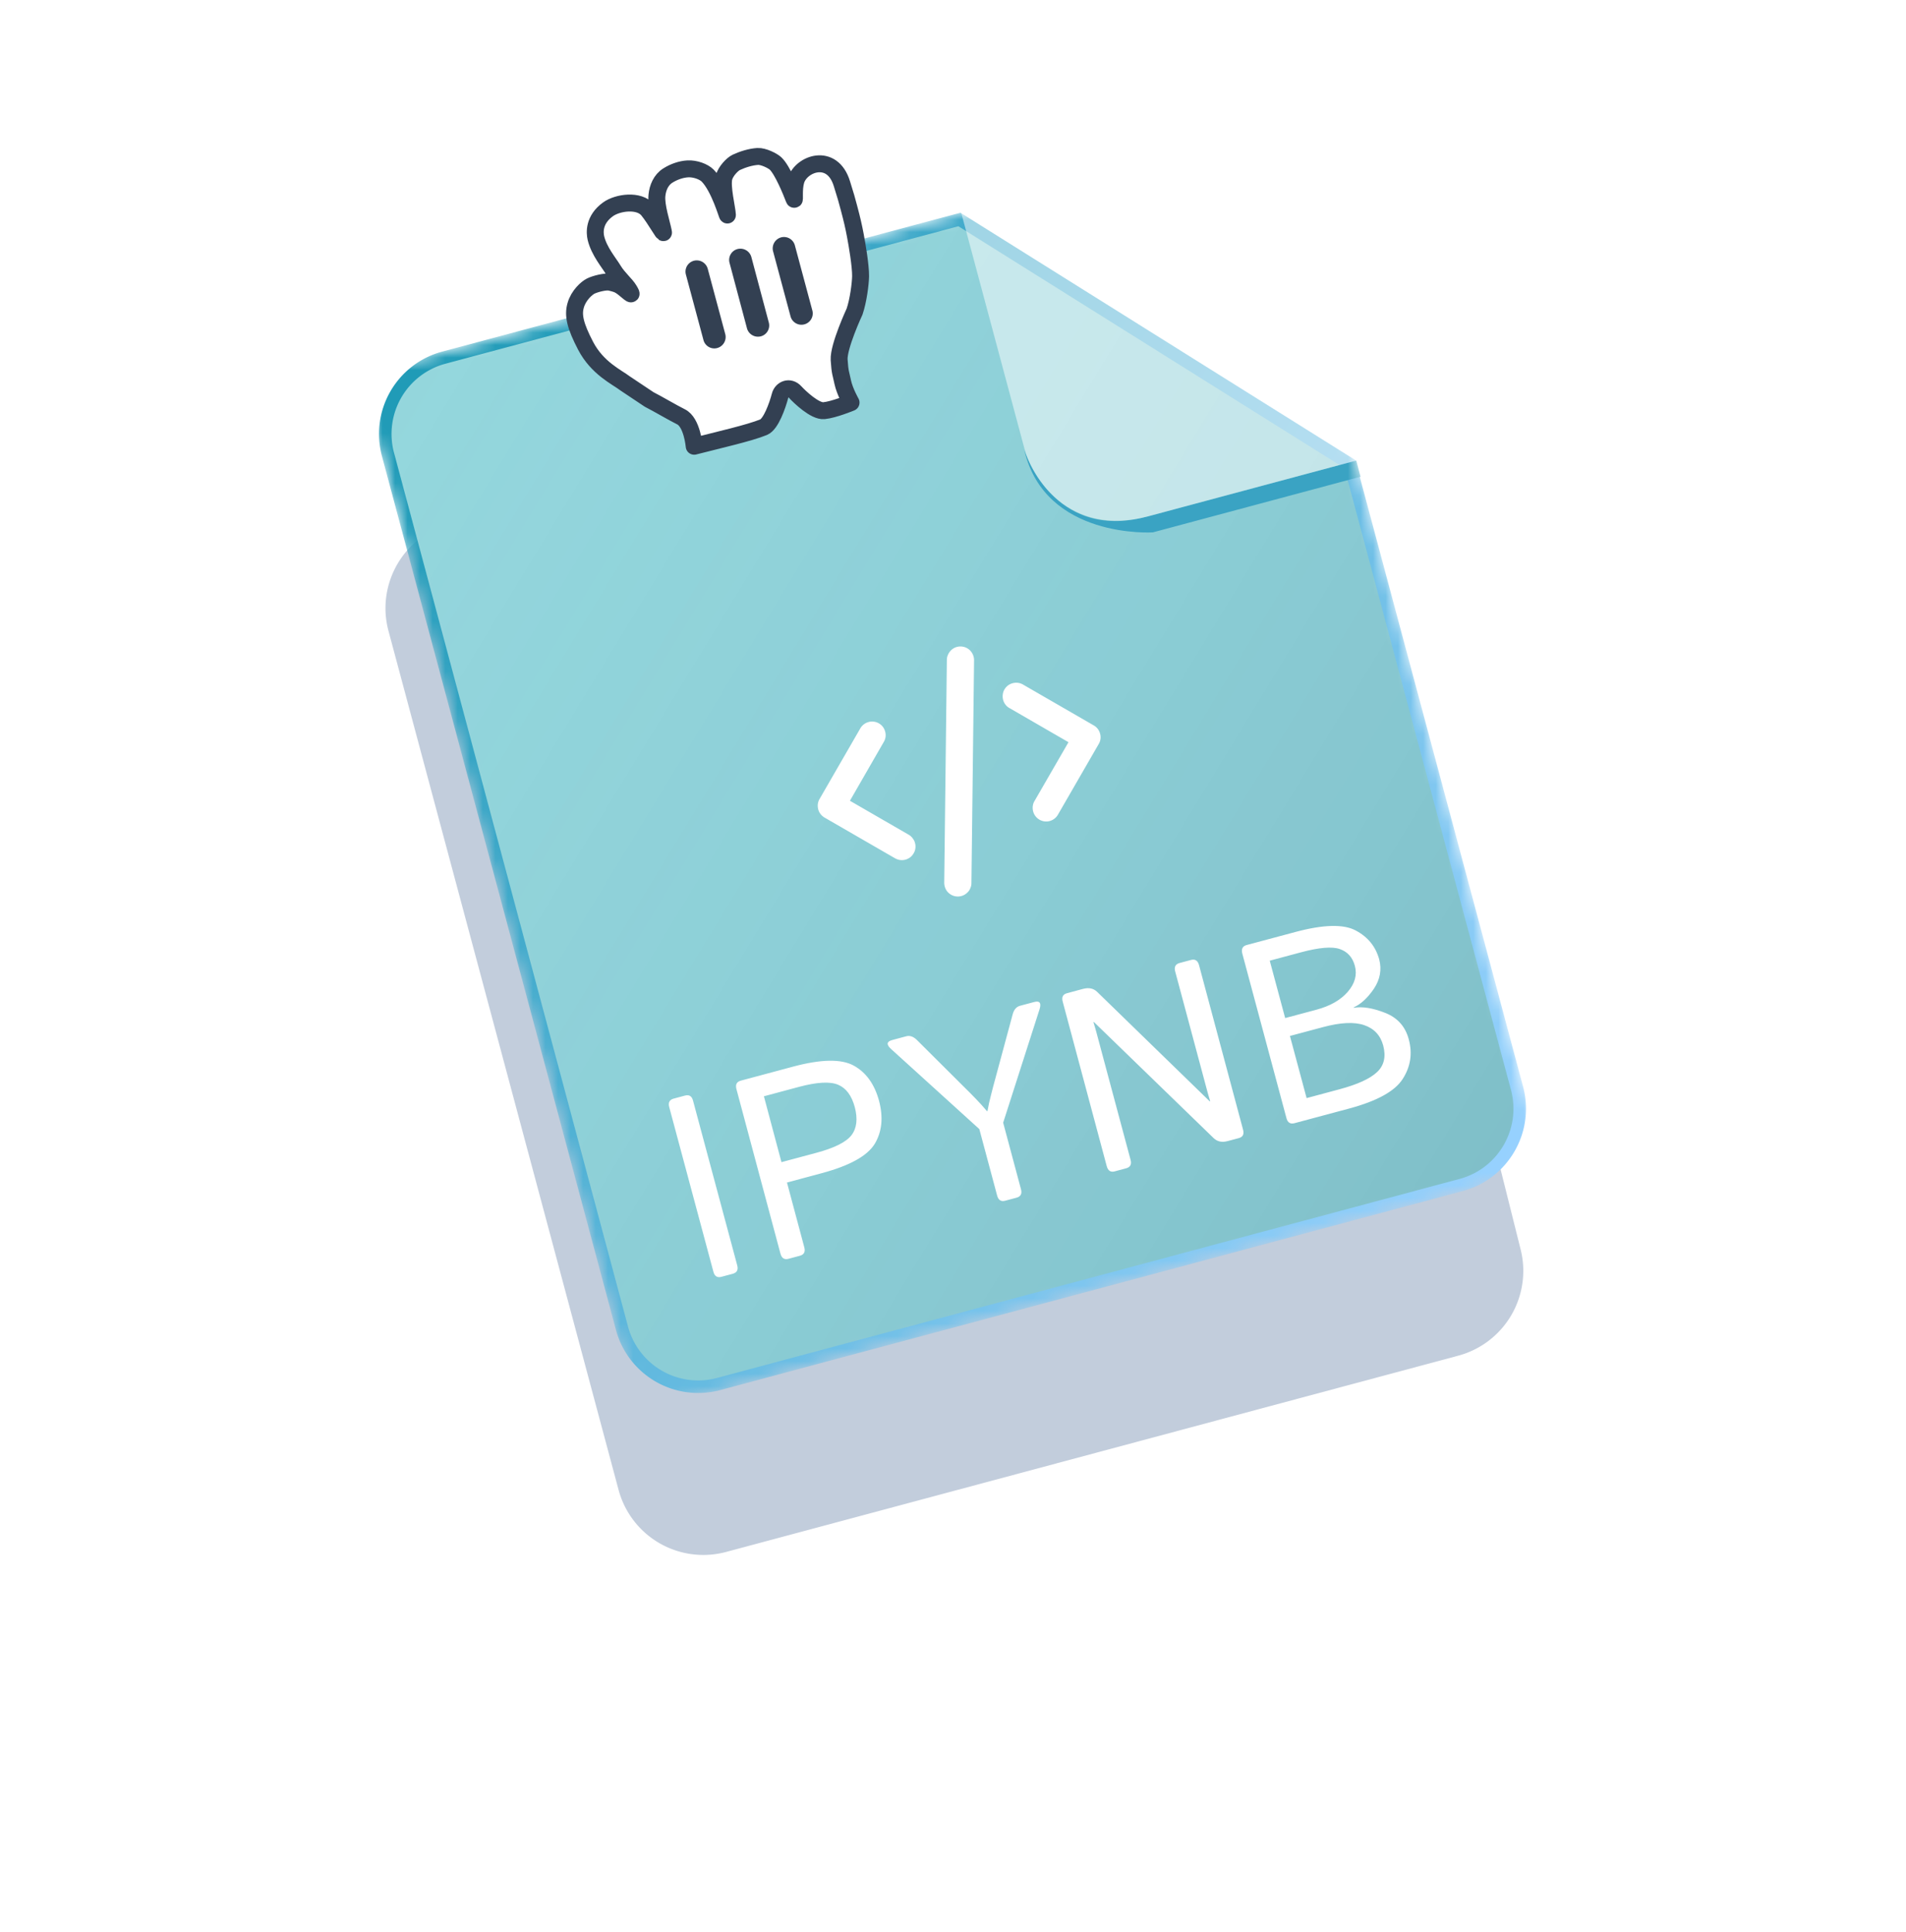
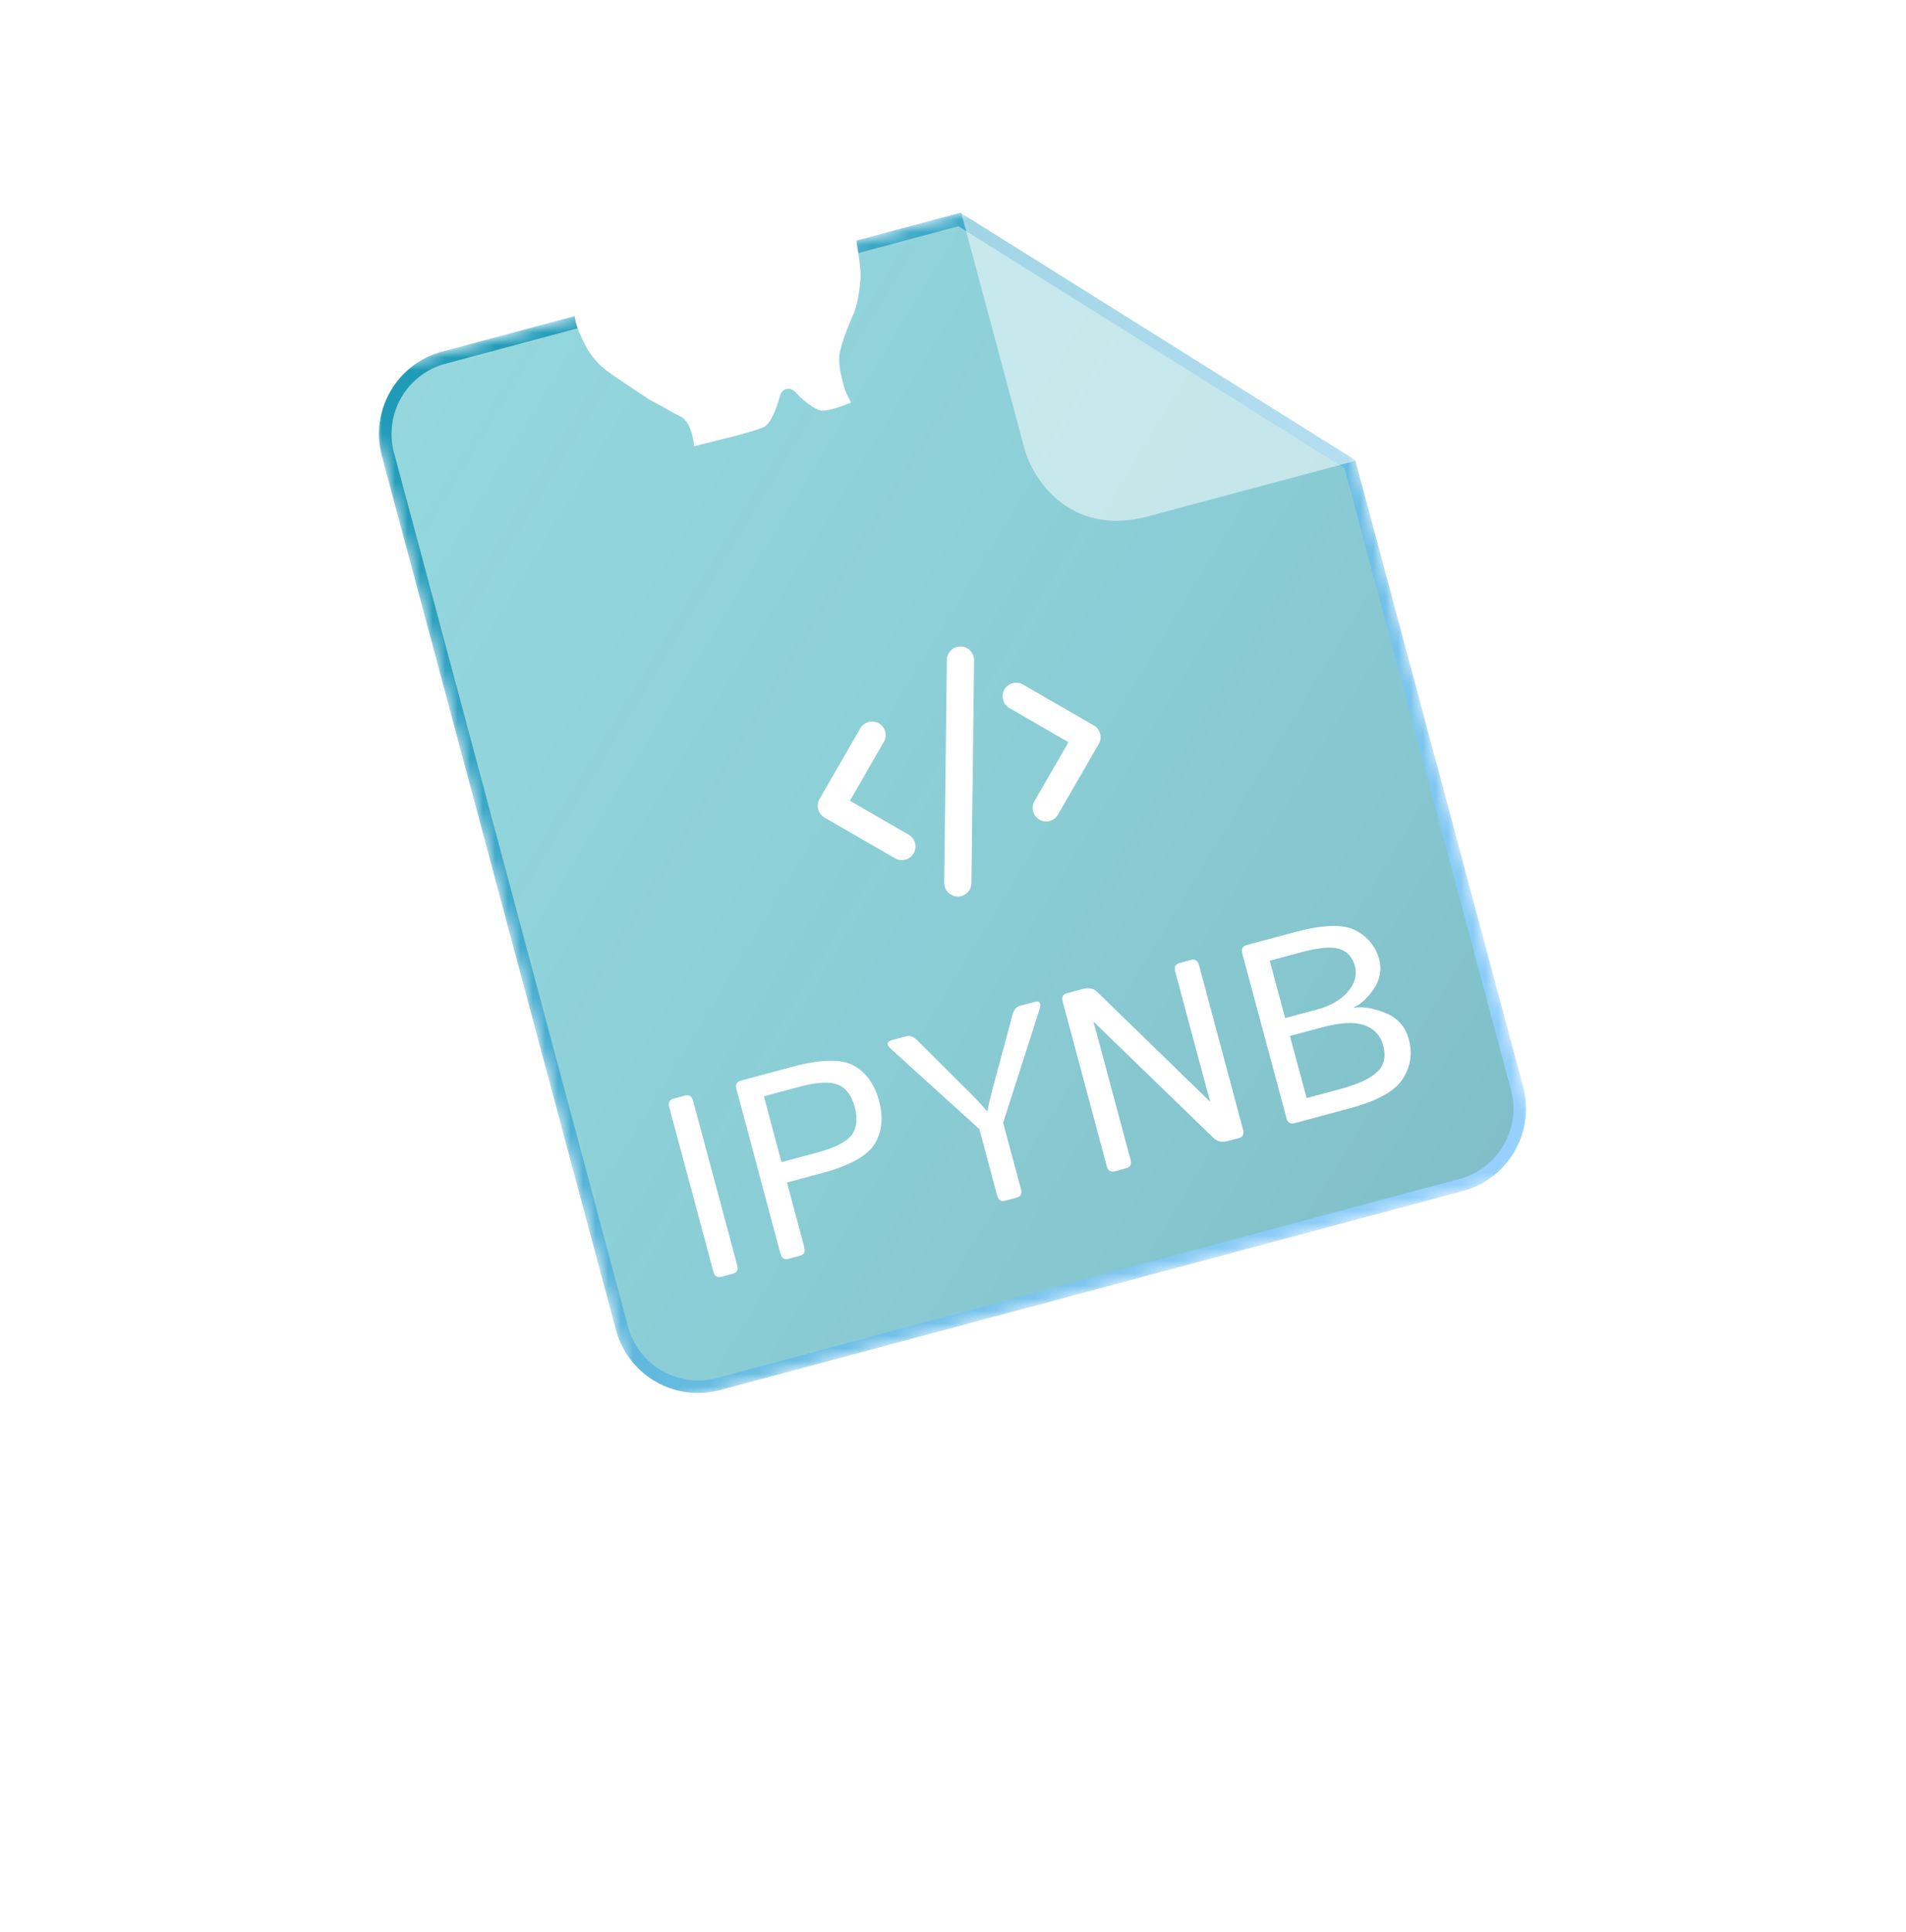
<svg xmlns="http://www.w3.org/2000/svg" width="152" height="154" fill="none">
  <g filter="url(#a)">
-     <path fill="#C2CDDC" d="M30.98 37.291c-1-3.75 1.24-7.602 4.99-8.584l39.2-10.249a7.01 7.01 0 0 1 5.57.891l25.93 16.737a6.971 6.971 0 0 1 3 4.182l11.6 46.338a7 7 0 0 1-4.98 8.461L57.9 110.712a6.998 6.998 0 0 1-8.57-4.949L30.98 37.291Z" />
-   </g>
+     </g>
  <mask id="b" width="96" height="103" x="28" y="10" maskUnits="userSpaceOnUse" style="mask-type:luminance">
    <path fill="#fff" d="M101.105 10.387 28.66 29.798l22.185 82.794 72.444-19.411-22.184-82.794Z" />
  </mask>
  <g mask="url(#b)">
    <path fill="#97D8DE" d="m35.39 28.512 41.12-11.017 31.14 19.502 13.33 49.752c.9 3.36-1.1 6.81-4.45 7.71l-59.22 15.866a6.294 6.294 0 0 1-7.71-4.451l-18.66-69.65a6.294 6.294 0 0 1 4.45-7.712Z" />
    <path fill="url(#c)" fill-opacity=".2" d="m35.39 28.512 41.12-11.017 31.14 19.502 13.33 49.752c.9 3.36-1.1 6.81-4.45 7.71l-59.22 15.866a6.294 6.294 0 0 1-7.71-4.451l-18.66-69.65a6.294 6.294 0 0 1 4.45-7.712Z" />
    <path stroke="url(#d)" d="m35.39 28.512 41.12-11.017 31.14 19.502 13.33 49.752c.9 3.36-1.1 6.81-4.45 7.71l-59.22 15.866a6.294 6.294 0 0 1-7.71-4.451l-18.66-69.65a6.294 6.294 0 0 1 4.45-7.712Z" />
-     <path fill="#3AA3C3" fill-rule="evenodd" d="M108.16 36.706 108.5 38l-16.56 4.437s-8.6.558-10.25-6.552c0 0 2.25 7.31 9.74 5.302l16.73-4.481Z" clip-rule="evenodd" />
    <path fill="#fff" fill-rule="evenodd" d="m76.65 16.938 5.05 18.837c.57 2.142 3.43 7.109 9.9 5.376l16.56-4.437-31.51-19.776Z" clip-rule="evenodd" opacity=".5" />
    <path fill="#fff" d="M57.53 101.779c-.33.089-.55-.049-.64-.412l-3.52-13.113c-.1-.363.02-.59.35-.678l.91-.244c.33-.088.55.049.64.412l3.52 13.114c.1.363-.02.589-.35.677l-.91.244Zm5.35-1.434c-.33.088-.54-.049-.64-.412l-3.51-13.114c-.1-.363.02-.59.35-.677l4.16-1.115c2.24-.601 3.86-.628 4.85-.08.98.543 1.65 1.475 2.01 2.795.35 1.32.24 2.466-.34 3.436-.59.963-2 1.746-4.25 2.347l-2.75.738 1.38 5.16c.1.363-.02.589-.35.678l-.91.244Zm-.56-7.706 2.79-.746c1.45-.39 2.38-.86 2.8-1.41.42-.558.5-1.3.26-2.223-.25-.925-.69-1.521-1.33-1.79-.64-.273-1.69-.216-3.14.173l-2.78.746 1.4 5.25Zm8.75-9.011c-.4-.36-.37-.602.09-.725l1.11-.298c.29-.078.57.02.85.295l3.67 3.654c.41.4.76.753 1.05 1.057.29.297.58.618.87.965l.04-.011c.08-.445.17-.87.28-1.273.1-.41.23-.89.38-1.44l1.35-5.001c.1-.373.3-.6.59-.677l1.11-.297c.46-.124.6.07.44.582L80 89.494l1.42 5.299c.1.364-.02.589-.35.678l-.91.244c-.33.088-.54-.05-.64-.412l-1.42-5.3-7.03-6.375Zm17.83 9.745c-.33.088-.54-.05-.64-.412l-3.51-13.114c-.1-.363.01-.59.35-.677l1.26-.34c.47-.124.84-.047 1.13.23l8.98 8.728.04-.01c-.08-.261-.16-.523-.23-.787l-2.56-9.548c-.1-.363.02-.59.35-.678l.91-.244c.33-.088.54.049.64.412l3.51 13.114c.1.363-.01.589-.34.677l-.88.234c-.46.124-.83.047-1.12-.23l-9.55-9.256-.04.01c.08.26.16.523.23.787l2.73 10.182c.1.363-.02.589-.35.678l-.91.244Zm14.33-3.84c-.33.089-.55-.048-.64-.411l-3.52-13.114c-.09-.363.02-.59.35-.677l3.87-1.035c2.24-.602 3.85-.644 4.82-.126.98.517 1.6 1.288 1.88 2.31.21.813.07 1.59-.42 2.33-.5.736-1.04 1.234-1.62 1.496l.01.03c.68-.12 1.52.015 2.5.403.98.38 1.62 1.088 1.89 2.125.3 1.122.14 2.17-.49 3.147-.62.974-2.05 1.759-4.27 2.355l-4.36 1.168Zm.97-2 2.63-.706c1.42-.381 2.42-.834 2.98-1.361.57-.527.73-1.233.5-2.118-.22-.82-.73-1.362-1.52-1.631-.79-.27-1.88-.218-3.28.157l-2.64.706 1.33 4.953Zm-1.71-6.38 2.49-.665c1.1-.295 1.93-.77 2.5-1.425.57-.663.76-1.351.57-2.064-.18-.68-.58-1.13-1.2-1.346-.61-.216-1.65-.13-3.1.259l-2.49.666 1.23 4.576Z" />
    <mask id="e" width="33" height="33" x="60" y="45" maskUnits="userSpaceOnUse" style="mask-type:luminance">
      <path fill="#fff" d="m85.684 45.577-25.114 6.73L67.3 77.42l25.113-6.73-6.73-25.113Z" />
    </mask>
    <g mask="url(#e)">
      <path fill="#fff" d="M76.61 51.533c.29.003.56.12.76.326.2.206.31.483.31.77l-.21 17.763c0 .142-.03.283-.09.414a.894.894 0 0 1-.24.348 1.062 1.062 0 0 1-.77.309 1.077 1.077 0 0 1-.76-.326 1.03 1.03 0 0 1-.23-.354 1.187 1.187 0 0 1-.08-.416l.21-17.763c0-.142.03-.283.09-.414s.14-.25.24-.35c.1-.098.22-.177.35-.23.14-.053.28-.08.42-.077Zm-6.52 6.129c.25.144.43.38.5.658.08.277.04.573-.11.822l-2.7 4.69 4.69 2.709c.12.07.23.166.31.279.09.113.16.24.19.379.04.137.05.28.03.422a.968.968 0 0 1-.14.4c-.07.123-.16.23-.27.318-.12.087-.25.15-.38.187-.14.037-.28.046-.43.028a1.144 1.144 0 0 1-.4-.136l-5.63-3.25c-.24-.144-.43-.38-.5-.658-.07-.277-.04-.573.11-.822l3.25-5.63a1.088 1.088 0 0 1 1.48-.397Zm10.43-1.208c-.13-.07-.24-.164-.33-.277a1.083 1.083 0 0 1-.22-.807.97.97 0 0 1 .13-.405c.07-.125.17-.234.28-.321a1.105 1.105 0 0 1 .82-.21c.14.02.28.07.4.144l5.63 3.25c.25.144.43.38.5.658.08.277.04.573-.11.822l-3.25 5.629a1.077 1.077 0 0 1-1.98-.262c-.07-.277-.04-.573.11-.822l2.71-4.69-4.69-2.71Z" />
    </g>
  </g>
  <mask id="f" width="45" height="45" x="34" y="0" maskUnits="userSpaceOnUse" style="mask-type:luminance">
    <path fill="#fff" d="M69.393.246 34.62 9.564l9.318 34.773L78.71 35.02 69.393.246Z" />
  </mask>
  <g mask="url(#f)">
    <g clip-rule="evenodd" filter="url(#g)">
      <path fill="#fff" fill-rule="evenodd" d="M48.49 14.884c.76-.549 2.48-.799 3.18.064.6.735 1.31 2.059 1.24 1.754-.13-.679-.61-2.101-.52-2.933.06-.605.32-1.232.87-1.575.46-.291 1.04-.503 1.59-.533.58-.032 1.27.216 1.59.542.94.957 1.57 3.264 1.57 3.133-.02-.523-.47-2.258-.27-3.002.14-.492.66-1.041.98-1.192.5-.233 1.13-.433 1.7-.47.46-.029 1.2.345 1.43.561.55.519 1.24 2.221 1.47 2.823.1.248-.06-.747.16-1.471.41-1.349 2.89-2.254 3.66.259.37 1.172.34 1.12.56 1.917.25.934.38 1.505.51 2.195.14.737.43 2.416.42 3.268-.01.586-.18 1.946-.48 2.815 0 0-1.29 2.771-1.23 3.844.07 1.075.14 1.063.29 1.795.16.734.66 1.614.66 1.614s-1.36.567-2.16.645c-.72.073-1.95-1.107-2.29-1.478-.46-.513-1.08-.225-1.21.28-.21.8-.73 2.273-1.31 2.512-1.14.469-3.62 1.026-5.54 1.521 0 0-.16-1.918-1.06-2.351-.66-.327-1.84-1.027-2.53-1.378l-1.91-1.274c-.68-.518-2.22-1.209-3.16-3.007-.83-1.594-1.02-2.435-.79-3.222.22-.799.89-1.383 1.2-1.535.35-.175 1.2-.398 1.57-.302.46.117.63.14 1.06.477.55.447.77.678.43.119-.26-.439-.86-.925-1.24-1.551-.36-.602-1.16-1.518-1.41-2.584-.09-.403-.19-1.444.97-2.28Z" />
-       <path stroke="#334052" stroke-linecap="round" stroke-linejoin="round" stroke-width="1.35" d="M48.49 14.884c.76-.549 2.48-.799 3.18.064.6.735 1.31 2.059 1.24 1.754-.13-.679-.61-2.101-.52-2.933.06-.605.32-1.232.87-1.575.46-.291 1.04-.503 1.59-.533.58-.032 1.27.216 1.59.542.94.957 1.57 3.264 1.57 3.133-.02-.523-.47-2.258-.27-3.002.14-.492.66-1.041.98-1.192.5-.233 1.13-.433 1.7-.47.46-.029 1.2.345 1.43.561.55.519 1.24 2.221 1.47 2.823.1.248-.06-.747.16-1.471.41-1.349 2.89-2.254 3.66.259.37 1.172.34 1.12.56 1.917.25.934.38 1.505.51 2.195.14.737.43 2.416.42 3.268-.01.586-.18 1.946-.48 2.815 0 0-1.29 2.771-1.23 3.844.07 1.075.14 1.063.29 1.795.16.734.66 1.614.66 1.614s-1.36.567-2.16.645c-.72.073-1.95-1.107-2.29-1.478-.46-.513-1.08-.225-1.21.28-.21.8-.73 2.273-1.31 2.512-1.14.469-3.62 1.026-5.54 1.521 0 0-.16-1.918-1.06-2.351-.66-.327-1.84-1.027-2.53-1.378l-1.91-1.274c-.68-.518-2.22-1.209-3.16-3.007-.83-1.594-1.02-2.435-.79-3.222.22-.799.89-1.383 1.2-1.535.35-.175 1.2-.398 1.57-.302.46.117.63.14 1.06.477.55.447.77.678.43.119-.26-.439-.86-.925-1.24-1.551-.36-.602-1.16-1.518-1.41-2.584-.09-.403-.19-1.444.97-2.28Z" />
    </g>
-     <path fill="#334052" d="M55.33 20.787a.908.908 0 0 1 1.11.636l1.4 5.217a.91.91 0 0 1-.64 1.102.895.895 0 0 1-1.1-.636l-1.4-5.217a.895.895 0 0 1 .63-1.102Zm6.96-1.864a.9.9 0 0 1 1.1.637l1.4 5.216a.901.901 0 0 1-1.74.466l-1.4-5.216a.91.91 0 0 1 .64-1.103Zm-3.48.931a.909.909 0 0 1 1.11.637l1.39 5.216c.13.48-.15.973-.63 1.102a.91.91 0 0 1-1.11-.636l-1.39-5.216a.896.896 0 0 1 .63-1.103Z" />
  </g>
  <defs>
    <linearGradient id="c" x1="-10.82" x2="123.12" y1="4.925" y2="86.518" gradientUnits="userSpaceOnUse">
      <stop stop-color="#88EDF6" stop-opacity="0" />
      <stop offset="1" stop-color="#225B75" />
    </linearGradient>
    <linearGradient id="d" x1="32.99" x2="122.91" y1="30.852" y2="90.358" gradientUnits="userSpaceOnUse">
      <stop stop-color="#209BB7" />
      <stop offset="1" stop-color="#98D2FF" />
    </linearGradient>
    <filter id="a" width="150.74" height="152.722" x=".742" y="1.23" color-interpolation-filters="sRGB" filterUnits="userSpaceOnUse">
      <feFlood flood-opacity="0" result="BackgroundImageFix" />
      <feColorMatrix in="SourceAlpha" result="hardAlpha" values="0 0 0 0 0 0 0 0 0 0 0 0 0 0 0 0 0 0 127 0" />
      <feOffset dy="13" />
      <feGaussianBlur stdDeviation="15" />
      <feComposite in2="hardAlpha" operator="out" />
      <feColorMatrix values="0 0 0 0 0 0 0 0 0 0.464 0 0 0 0 0.516 0 0 0 0.2 0" />
      <feBlend in2="BackgroundImageFix" result="effect1_dropShadow_2262_1966" />
      <feBlend in="SourceGraphic" in2="effect1_dropShadow_2262_1966" result="shape" />
    </filter>
    <filter id="g" width="31.361" height="31.651" x="41.545" y="8.196" color-interpolation-filters="sRGB" filterUnits="userSpaceOnUse">
      <feFlood flood-opacity="0" result="BackgroundImageFix" />
      <feColorMatrix in="SourceAlpha" result="hardAlpha" values="0 0 0 0 0 0 0 0 0 0 0 0 0 0 0 0 0 0 127 0" />
      <feOffset dy="1.8" />
      <feGaussianBlur stdDeviation="1.8" />
      <feColorMatrix values="0 0 0 0 0.027 0 0 0 0 0.125 0 0 0 0 0.239 0 0 0 0.24 0" />
      <feBlend in2="BackgroundImageFix" result="effect1_dropShadow_2262_1966" />
      <feBlend in="SourceGraphic" in2="effect1_dropShadow_2262_1966" result="shape" />
    </filter>
  </defs>
</svg>